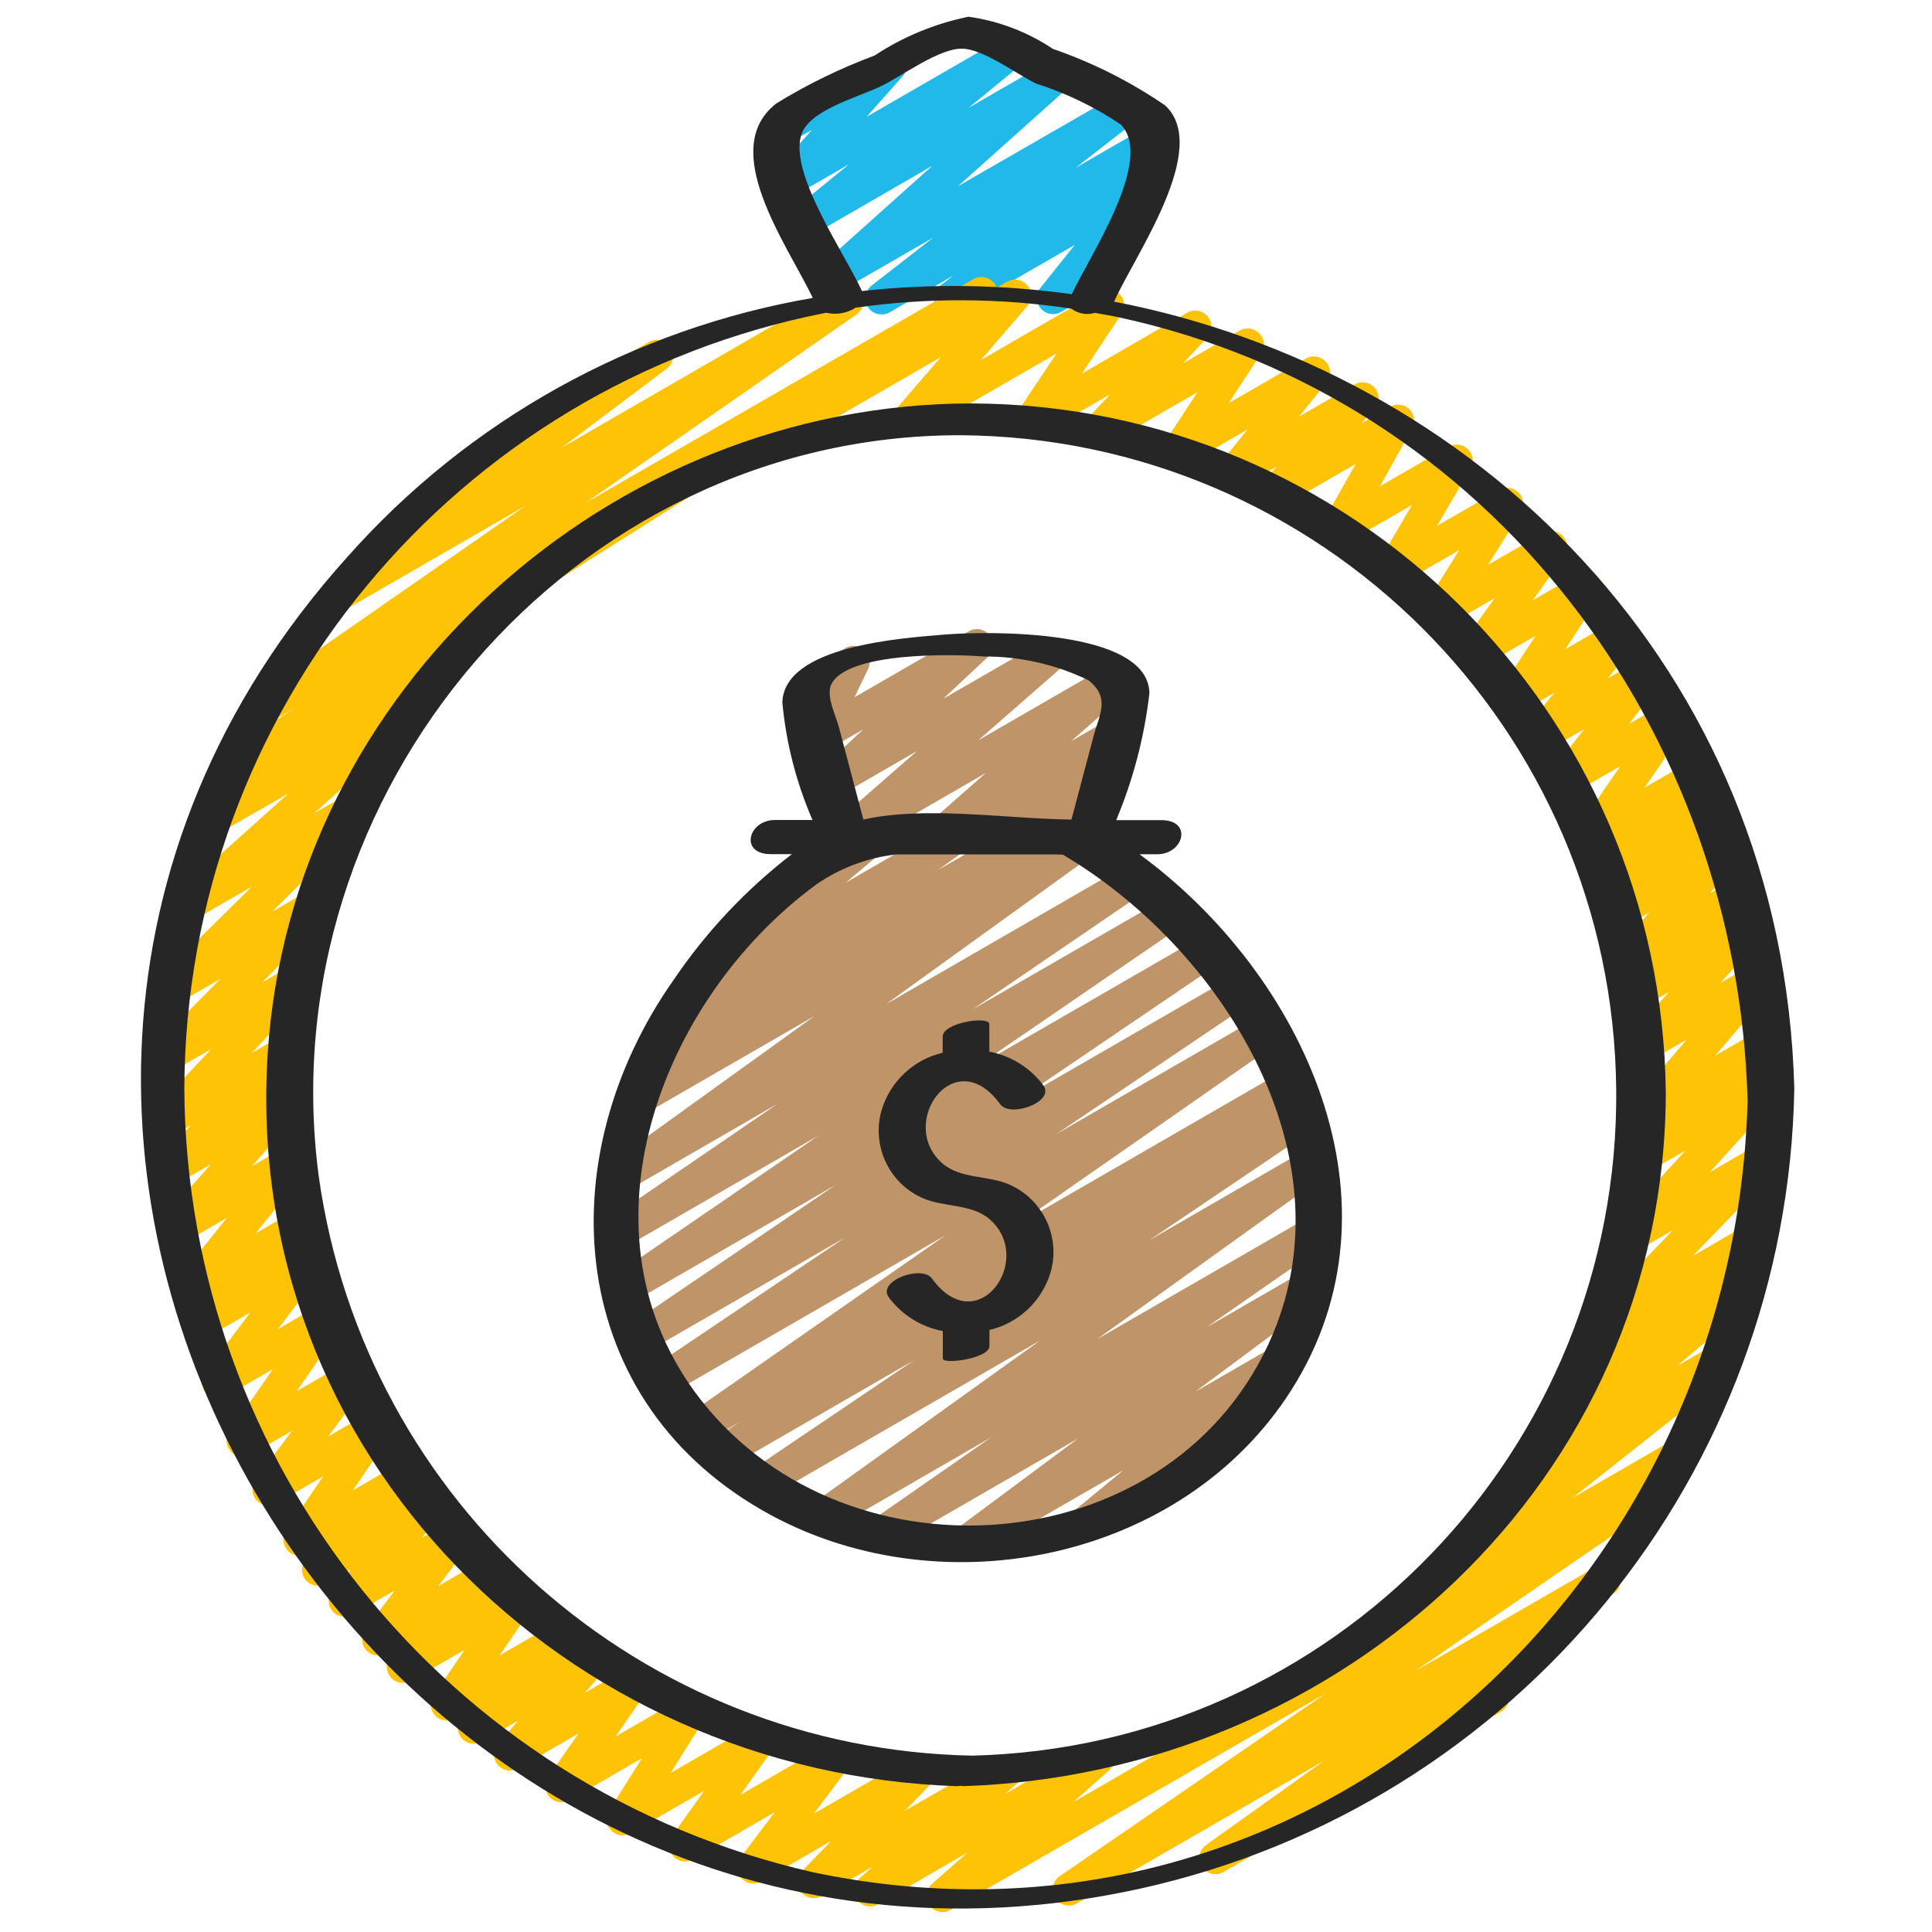
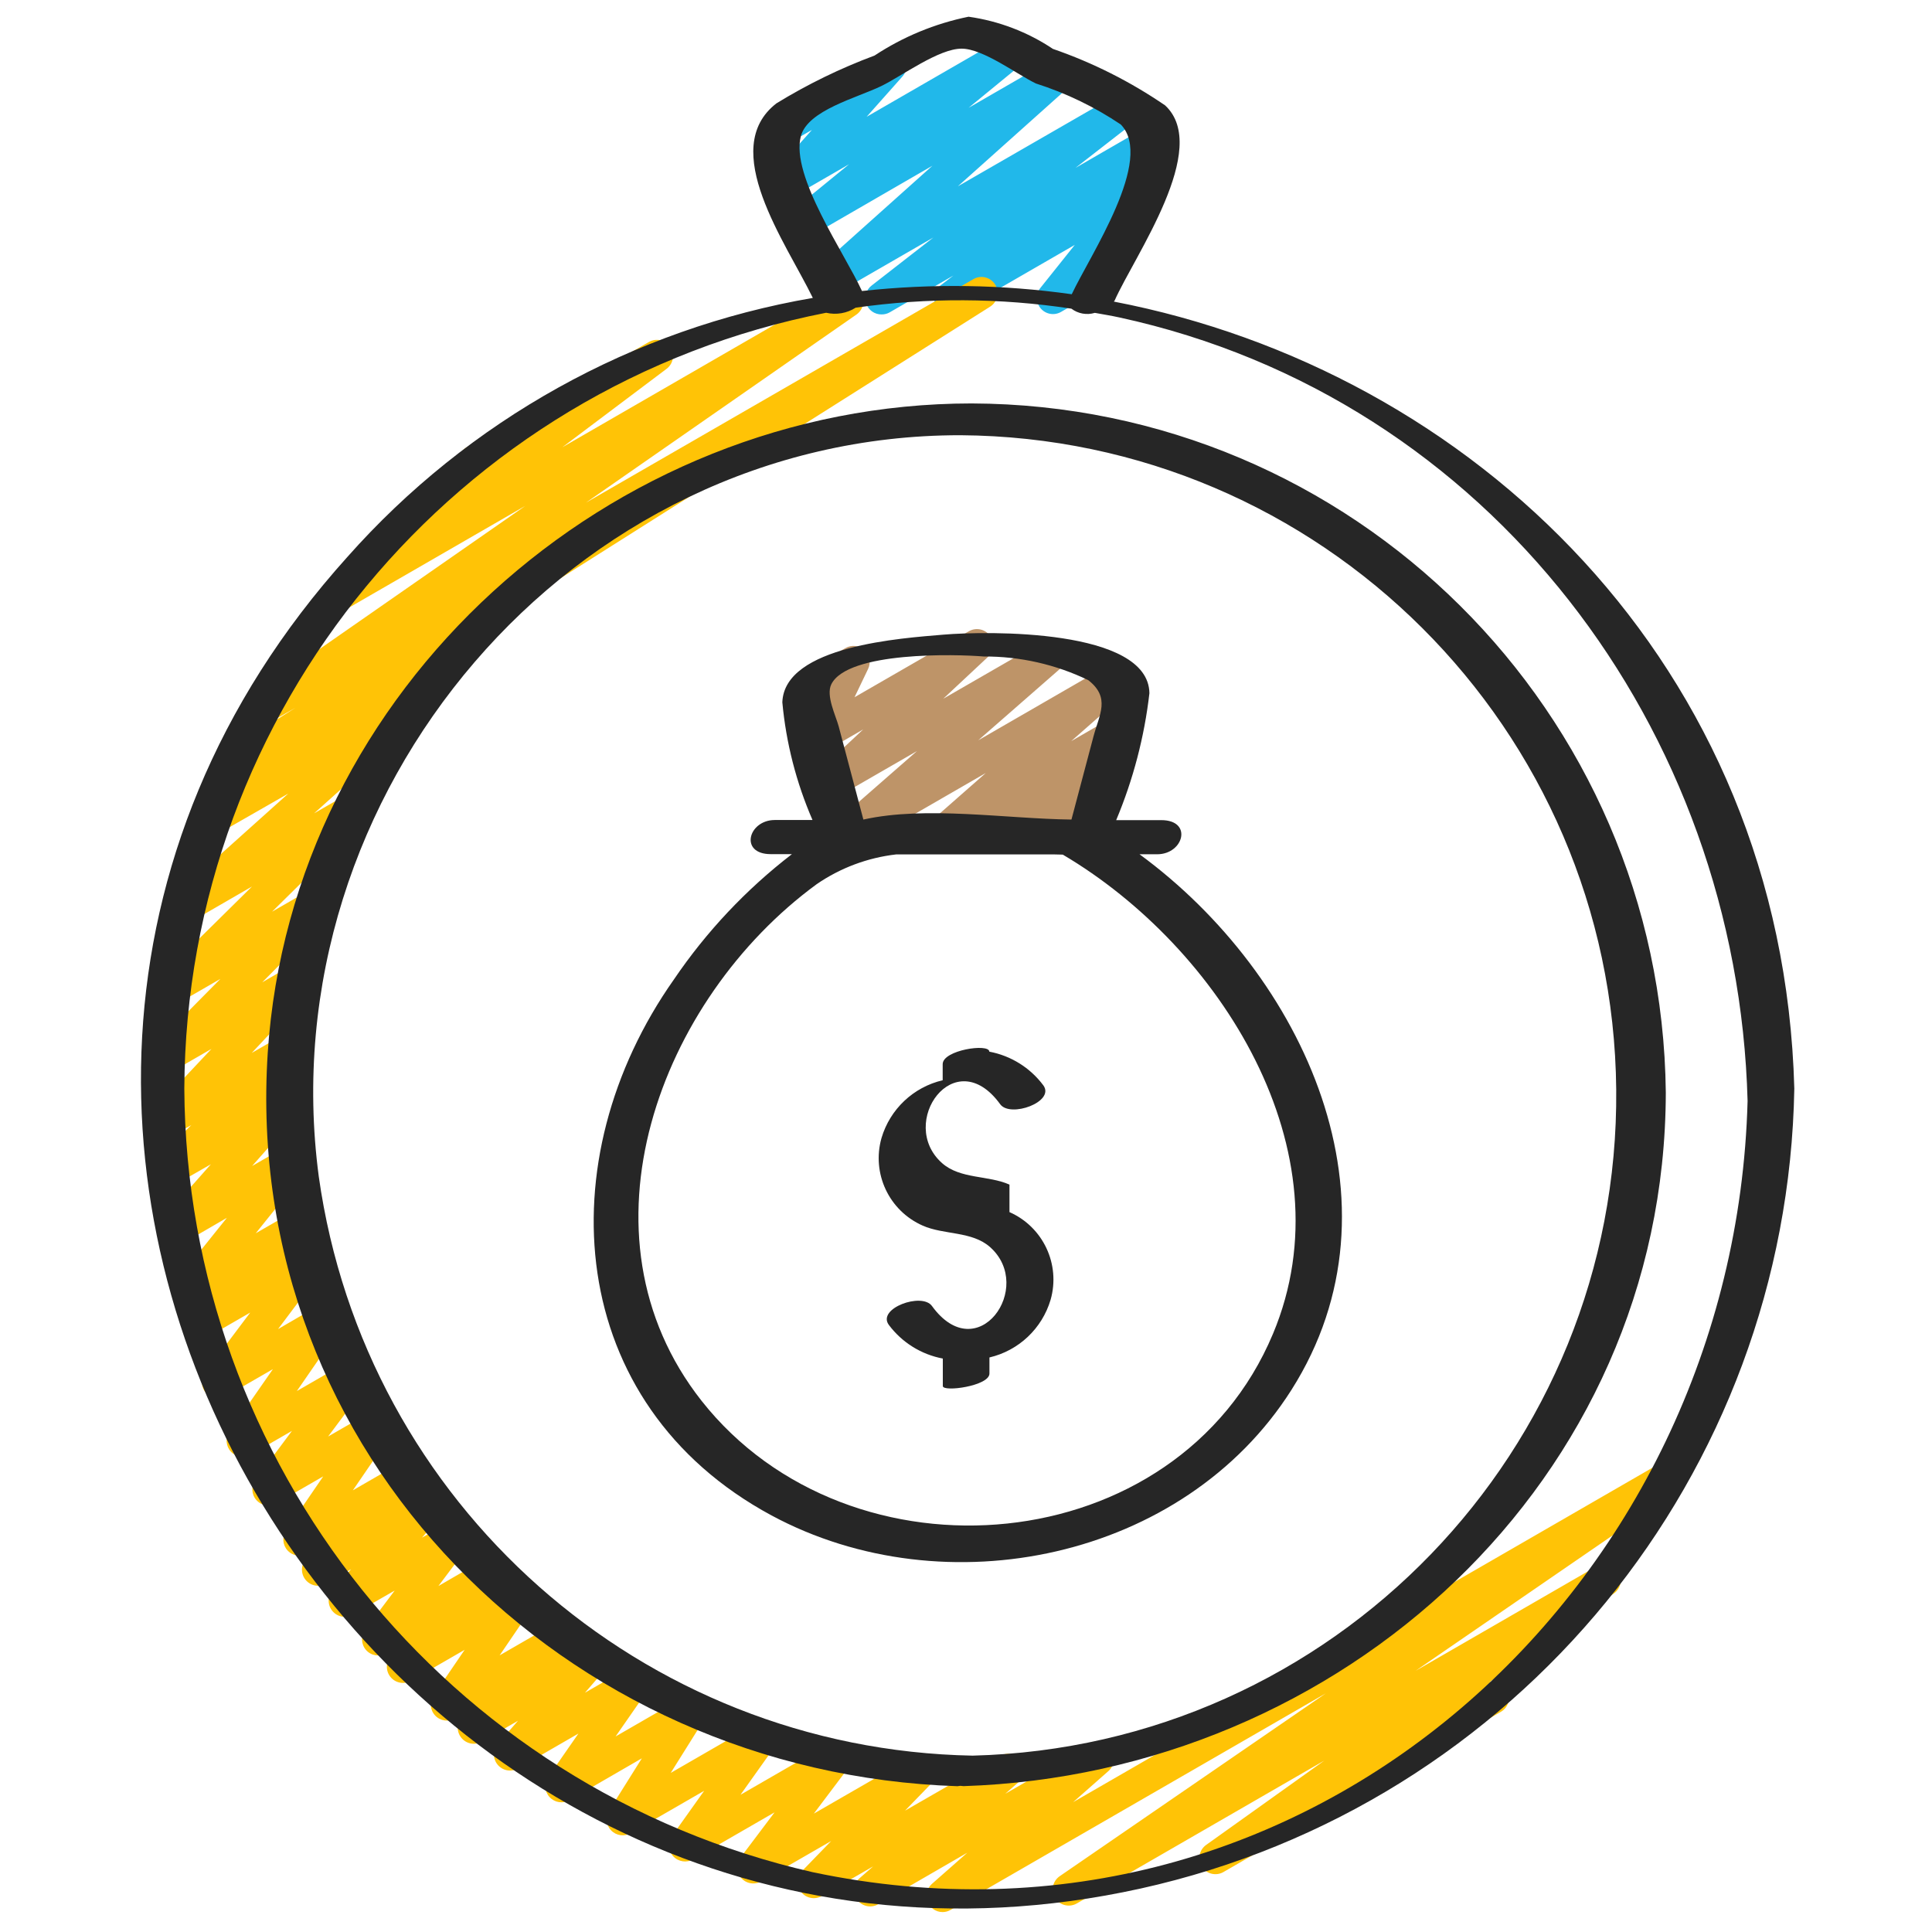
<svg xmlns="http://www.w3.org/2000/svg" height="512" viewBox="0 0 52 60" width="512">
  <g id="042---Wedding-Loan" fill="none">
    <g id="Colour" transform="translate(0 1)">
      <path id="Path" d="m25.123 25.483c-.208 0-.395-.129-.468-.324s-.018-.415.138-.552l1.821-1.6-4.159 2.4c-.222.125-.503.063-.652-.145-.149-.207-.117-.493.073-.663l2.6-2.273-2.459 1.419c-.221.132-.506.075-.659-.132-.153-.207-.124-.496.067-.668l1.382-1.292-1.166.673c-.19.108-.427.081-.588-.067-.16-.148-.206-.383-.112-.581l.421-.881-.046.026c-.237.124-.531.039-.665-.193-.134-.232-.061-.528.165-.672l1.444-.833c.19-.108.427-.081.588.067.16.148.206.383.112.581l-.422.88 3.545-2.045c.221-.132.506-.075.659.132.153.207.124.496-.067.668l-1.382 1.292 3.107-1.791c.223-.129.507-.068.658.141s.117.499-.078.668l-2.6 2.273 4.127-2.383c.223-.129.507-.068.658.141s.117.499-.078.668l-1.82 1.6 1.127-.651c.221-.132.506-.075.659.132.153.207.124.496-.067.668l-.63.594c.099.017.19.064.261.135.161.157.197.403.088.6l-.437.8c.028.03.053.064.073.1.138.239.056.545-.183.683l-.591.34c-.194.111-.439.08-.599-.077-.16-.157-.196-.401-.088-.597l.085-.154-1.445.834c-.221.134-.508.078-.661-.129s-.124-.498.068-.671l.258-.243-1.812 1.046c-.077.041-.163.06-.25.056z" fill="#be9468" />
-       <path id="Path" d="m25.9 47.46c-.215 0-.406-.138-.474-.342-.068-.204.002-.429.174-.558l3.886-2.89-5.912 3.413c-.232.135-.53.063-.674-.164-.144-.227-.083-.527.139-.68l3.74-2.6-4.95 2.861c-.231.134-.526.063-.671-.161s-.088-.522.129-.678l7.013-5.03-8.39 4.842c-.233.133-.529.058-.671-.169-.142-.227-.08-.526.141-.678l5.011-3.385-5.691 3.285c-.234.127-.526.048-.665-.179-.139-.227-.076-.523.144-.673l.821-.528-1.1.634c-.231.128-.522.054-.664-.169-.142-.223-.086-.518.128-.673l8-5.575-8.556 4.937c-.234.146-.543.075-.689-.159s-.075-.543.159-.689l5.967-4.02-6.13 3.539c-.233.138-.534.065-.679-.165-.144-.23-.079-.533.148-.682l6.366-4.324-6.388 3.688c-.232.128-.523.053-.664-.171s-.084-.519.131-.673l6.4-4.383-6.08 3.51c-.232.133-.528.059-.671-.167s-.082-.525.138-.678l5.334-3.648-4.709 2.722c-.23.129-.521.057-.664-.165-.143-.222-.09-.516.122-.673l6.4-4.611-5.264 3.038c-.233.135-.532.061-.675-.168-.143-.229-.078-.53.146-.68l.9-.607c-.218 0-.41-.14-.477-.347-.066-.207.009-.433.186-.56l1.415-1.01c-.209-.003-.395-.135-.465-.333s-.01-.417.151-.551l2.784-2.339c-.034-.032-.063-.069-.086-.11-.066-.115-.084-.252-.049-.381.035-.128.12-.238.235-.303l2.778-1.6c.224-.129.51-.065.658.147.148.212.11.502-.087.669l-1.19 1 3.141-1.816c.231-.136.528-.065.673.16.145.225.087.525-.132.68l-.818.583 2.47-1.425c.233-.129.525-.053.666.173s.081.522-.137.674l-.107.073 1.341-.775c.23-.129.521-.057.664.165.143.222.09.516-.122.673l-6.391 4.61 7.5-4.332c.233-.135.531-.062.674.166.143.228.08.528-.142.68l-5.339 3.645 6-3.46c.232-.128.523-.053.664.171s.084.519-.131.673l-6.4 4.385 6.961-4.019c.233-.131.527-.056.669.17s.081.523-.138.676l-6.369 4.324 6.776-3.913c.234-.146.543-.075.689.159.146.234.075.543-.159.689l-5.962 4.018 6.234-3.6c.232-.133.527-.06.671.165.143.226.084.524-.135.678l-8 5.575 8.28-4.779c.234-.127.526-.048.665.179.139.227.076.523-.144.673l-.816.528.623-.36c.233-.133.529-.058.671.169.142.227.08.526-.141.678l-5.015 3.388 4.843-2.8c.231-.134.526-.063.671.161s.088.522-.129.678l-7.009 5.034 6.6-3.809c.232-.135.53-.063.674.164.144.227.083.527-.139.68l-3.74 2.6 2.993-1.728c.229-.133.523-.064.669.157.146.222.093.519-.12.677l-3.887 2.891 2.514-1.451c.225-.125.508-.06.655.152.147.212.109.5-.088.666l-2.414 1.986c.18.069.305.235.321.427.016.192-.081.376-.248.473l-3.959 2.282c-.225.128-.511.063-.658-.15-.147-.213-.108-.503.091-.669l1.551-1.276-4.73 2.731c-.077.045-.165.068-.254.067z" fill="#be9468" />
      <path id="Path" d="m23.381 8.765c-.217.004-.411-.133-.481-.338-.07-.205-0-.432.173-.562l1.913-1.489-2.92 1.685c-.222.126-.502.065-.652-.141-.149-.206-.12-.492.069-.664l3.474-3.109-3.684 2.131c-.225.126-.509.06-.656-.152s-.108-.501.09-.667l1.663-1.359-1.644.949c-.213.123-.483.073-.638-.118-.155-.191-.149-.465.015-.648l1.111-1.248-.849.49c-.237.124-.531.039-.665-.193-.134-.232-.061-.528.165-.672l3.535-2.047c.213-.123.483-.073.638.118.155.191.149.465-.015.648l-1.109 1.248 4.261-2.459c.225-.126.509-.06.656.152s.108.501-.09.667l-1.661 1.362 2.557-1.476c.222-.128.505-.068.655.14.15.208.119.495-.072.666l-3.474 3.108 5.01-2.887c.227-.129.516-.061.662.155.146.217.1.509-.105.672l-1.913 1.487 2.251-1.3c.228-.131.518-.063.664.155.146.218.098.513-.109.674l-.786.605c.137-.05.286.058.385.173.157.183.162.451.011.639l-1.332 1.664c.124.036.229.119.293.231.138.239.056.544-.182.682l-1.642.949c-.208.122-.474.077-.631-.106-.157-.183-.161-.452-.01-.64l1.067-1.335-3.615 2.087c-.228.131-.518.063-.664-.155-.146-.218-.098-.513.109-.674l.4-.306-1.978 1.143c-.076.044-.162.066-.25.065z" fill="#21b8ea" />
      <g fill="#ffc306">
-         <path id="Path" d="m39.145 49.878c-.213.001-.404-.134-.474-.336-.07-.202-.005-.425.163-.557l5.025-3.971-.139.08c-.224.13-.511.067-.66-.145-.149-.212-.111-.503.087-.67l2.366-2-.277.159c-.225.125-.508.06-.655-.152-.147-.212-.109-.5.088-.666l1.105-.91c-.164.012-.322-.06-.421-.191-.154-.196-.14-.476.034-.656l2.564-2.656-1.175.678c-.214.123-.485.071-.639-.121-.154-.192-.145-.468.021-.65l2.188-2.385-1.2.691c-.22.118-.493.056-.64-.146s-.123-.481.056-.654l.506-.455c-.205.026-.405-.076-.503-.258-.098-.182-.075-.405.059-.562l1.755-2.057-1.19.687c-.213.123-.484.072-.638-.119-.155-.191-.147-.466.017-.649l1.263-1.4-.78.45c-.221.132-.506.075-.659-.132-.153-.207-.124-.496.067-.668l.2-.183c-.175.024-.349-.044-.462-.18-.156-.192-.148-.468.018-.651l1-1.1-.732.423c-.215.124-.488.072-.643-.123-.154-.195-.142-.473.029-.653l.684-.725-.427.246c-.216.125-.49.071-.644-.125s-.139-.476.034-.655l.467-.484-.316.182c-.202.121-.462.085-.623-.088-.161-.172-.179-.434-.044-.627l1.32-1.921-1.447.835c-.207.118-.468.073-.624-.106-.156-.179-.165-.444-.02-.633l.966-1.243-1.143.66c-.209.121-.475.075-.632-.109s-.159-.454-.005-.641l.857-1.043-.983.566c-.201.116-.454.078-.613-.09-.159-.168-.182-.423-.055-.617l1.068-1.626-1.593.92c-.204.118-.463.078-.621-.097-.158-.175-.173-.436-.036-.627l.978-1.365-1.441.832c-.199.116-.452.081-.612-.085-.16-.166-.186-.42-.062-.615l1.015-1.625-1.824 1.056c-.197.113-.445.08-.604-.081-.16-.161-.191-.409-.077-.605l1.038-1.772-2.075 1.2c-.195.112-.441.08-.6-.078s-.194-.403-.085-.6l1.01-1.794-2.239 1.29c-.214.123-.486.071-.64-.123s-.143-.47.025-.651l.406-.434-1.12.647c-.208.119-.472.074-.628-.109-.156-.182-.161-.45-.011-.637l.848-1.054-1.9 1.1c-.2.116-.454.079-.613-.089s-.182-.423-.056-.617l1.012-1.55-2.84 1.639c-.214.124-.487.073-.642-.121-.154-.194-.144-.471.025-.652l.745-.8-2.231 1.287c-.201.116-.455.078-.614-.091-.159-.169-.18-.426-.052-.619l1.235-1.846-4.405 2.542c-.211.12-.478.072-.633-.115-.155-.187-.153-.458.004-.643l1.442-1.673-6.354 3.669c-.237.124-.531.039-.665-.193-.134-.232-.061-.528.165-.672l8.909-5.145c.211-.122.479-.074.635.114.156.188.153.46-.006.645l-1.441 1.673 3.7-2.138c.201-.116.455-.078.614.091.159.169.18.426.052.619l-1.227 1.846 3.27-1.89c.214-.123.486-.071.64.122.154.193.144.469-.024.651l-.744.8 1.758-1.017c.2-.116.454-.079.613.089.159.168.182.423.056.617l-1.013 1.549 2.4-1.386c.208-.119.472-.074.628.109.156.182.161.45.011.637l-.848 1.053 1.717-.992c.215-.126.489-.075.644.12.155.195.143.474-.028.655l-.41.436.9-.521c.195-.112.441-.08.6.078s.194.403.085.6l-.998 1.79 2.128-1.228c.197-.114.445-.081.606.08s.192.41.076.606l-1.038 1.771 1.926-1.111c.199-.116.452-.081.612.085.16.166.186.42.062.615l-1.016 1.622 1.708-.985c.204-.116.461-.075.618.098.158.174.173.433.038.625l-.977 1.365 1.413-.816c.201-.116.454-.078.613.09.159.168.182.423.055.617l-1.069 1.626 1.537-.887c.209-.121.475-.075.632.109s.159.454.005.641l-.855 1.043.98-.566c.207-.119.469-.075.626.105.157.18.165.445.019.634l-.967 1.243 1.143-.66c.202-.118.459-.079.618.093s.178.431.045.623l-1.321 1.921 1.47-.848c.216-.125.49-.071.644.125s.139.476-.034.655l-.466.484.312-.181c.215-.123.487-.07.641.124.153.194.142.471-.028.652l-.682.724.537-.309c.213-.123.484-.072.638.119.155.191.147.466-.017.649l-1 1.1.732-.422c.221-.132.506-.075.659.132.153.207.124.496-.067.668l-.178.166c.179-.031.361.037.477.178.154.191.147.467-.018.649l-1.263 1.4.964-.556c.211-.121.477-.072.633.114.155.187.154.458-.003.643l-1.755 2.055 1.292-.745c.22-.118.493-.056.64.146s.123.481-.056.654l-.4.361c.216-.075.456.006.582.197.126.191.106.444-.049.613l-2.179 2.394 1.434-.829c.216-.126.492-.073.646.124.154.197.139.478-.036.657l-2.57 2.648 1.688-.974c.225-.128.511-.063.658.15.147.213.108.503-.091.669l-.884.727c.228-.087.486.003.609.214.124.21.077.48-.109.636l-2.363 2 1.228-.709c.227-.131.516-.066.664.151.149.216.105.51-.1.674l-5.028 3.974 3.227-1.863c.239-.136.543-.053.68.185.137.238.057.542-.18.681l-9.173 5.3c-.078.043-.166.065-.255.063z" />
        <path id="Path" d="m25.272 58.381c-.208 0-.394-.129-.468-.323-.074-.195-.019-.414.137-.552l1.1-.969-2.765 1.6c-.223.13-.508.069-.658-.141-.15-.21-.116-.5.079-.669l.419-.365-1.593.92c-.216.125-.49.071-.644-.125s-.139-.476.034-.655l.9-.928-2.162 1.247c-.207.124-.473.083-.632-.098s-.168-.45-.019-.639l1.055-1.4-2.529 1.459c-.203.117-.461.077-.62-.096-.158-.174-.174-.434-.038-.626l1-1.406-2.278 1.314c-.199.116-.452.081-.612-.085-.16-.166-.186-.42-.062-.615l1.017-1.623-2.248 1.3c-.202.116-.458.077-.617-.095-.158-.172-.177-.43-.044-.622l.939-1.352-1.872 1.081c-.212.123-.481.075-.637-.114-.156-.189-.152-.463.009-.647l.623-.717-1.121.647c-.216.125-.492.071-.645-.127s-.137-.478.038-.656l.156-.159-.387.223c-.202.116-.457.077-.615-.093-.158-.171-.178-.428-.048-.621l.966-1.418-1.667.962c-.214.123-.486.071-.64-.123s-.143-.47.025-.651l.344-.367-.5.288c-.206.119-.467.076-.624-.102-.157-.178-.168-.442-.025-.632l.914-1.215-1.3.748c-.212.123-.482.074-.637-.116-.155-.19-.15-.464.012-.648l.571-.648-.773.447c-.216.126-.492.073-.646-.124-.154-.197-.139-.478.036-.657l.288-.3-.258.148c-.202.117-.458.078-.617-.093-.159-.171-.178-.429-.046-.622l1.151-1.681-1.454.838c-.205.117-.464.074-.621-.102-.157-.176-.169-.439-.029-.629l1.133-1.52-1.28.739c-.202.116-.458.077-.617-.095-.158-.172-.177-.43-.044-.622l1.349-1.939-1.454.838c-.205.119-.466.077-.624-.1s-.169-.441-.027-.632l1.4-1.863-1.375.793c-.219.127-.499.07-.651-.133-.152-.203-.128-.487.056-.662l.225-.215c-.21.061-.435-.021-.556-.202s-.111-.421.026-.591l1.551-1.933-1.377.8c-.212.122-.481.072-.635-.117s-.15-.462.01-.646l1.505-1.7-1.049.6c-.217.122-.492.066-.643-.133-.151-.198-.133-.478.043-.655l1.042-1.03-.561.324c-.215.124-.488.072-.643-.123s-.142-.473.029-.653l1.8-1.913-1.156.667c-.216.118-.486.06-.636-.136-.15-.196-.134-.471.036-.649l2.034-2.056-1.269.732c-.217.122-.492.066-.643-.133-.151-.198-.133-.478.043-.655l2.849-2.812-1.73 1c-.22.118-.493.056-.64-.146-.147-.202-.123-.481.056-.654l3.442-3.087-2.067 1.183c-.23.134-.525.064-.671-.159-.145-.223-.09-.522.126-.678l1.044-.761c-.191.016-.374-.076-.475-.239-.141-.233-.07-.535.16-.681l2.109-1.332-.731.42c-.231.125-.519.05-.66-.171-.141-.222-.086-.515.125-.671l8.4-5.846-5.481 3.164c-.229.131-.52.062-.665-.158-.146-.22-.095-.515.114-.674l4.309-3.242c-.189-.06-.324-.225-.346-.422s.075-.388.246-.487l5.663-3.271c.229-.131.52-.062.665.158.146.22.095.515-.114.674l-3.241 2.438 8.6-4.966c.232-.133.527-.06.671.165.143.226.084.524-.135.678l-8.4 5.842 12.034-6.942c.235-.135.535-.057.676.175.141.232.071.534-.158.68l-15.369 9.716c.053.2-.022.411-.189.533l-2.141 1.562c.161.064.277.207.307.377.03.17-.03.344-.159.46l-3.445 3.089.943-.544c.217-.122.492-.066.643.133.151.198.133.478-.043.655l-2.848 2.81 1.13-.652c.217-.127.494-.073.648.126.154.199.136.481-.042.659l-2.042 2.061.859-.5c.215-.123.487-.07.64.123.154.194.142.471-.026.652l-1.799 1.918.989-.57c.217-.122.492-.066.643.133.151.198.133.478-.043.655l-1.043 1.029.341-.2c.212-.123.482-.074.637.116.155.19.15.464-.012.648l-1.5 1.7 1.031-.595c.208-.12.473-.075.63.107.157.183.161.451.01.639l-1.558 1.938 1.181-.681c.221-.139.512-.085.668.125.156.21.124.504-.073.675l-.225.214c.206-.06.428.018.551.195.123.177.119.412-.01.584l-1.4 1.864 1.265-.736c.202-.116.458-.077.617.095.158.172.177.43.044.622l-1.342 1.943 1.455-.84c.205-.118.465-.075.623.102.157.177.169.44.027.63l-1.134 1.52 1.257-.725c.202-.117.458-.078.617.093.159.171.178.429.046.622l-1.151 1.681 1.456-.841c.216-.125.491-.071.644.126s.138.476-.035.655l-.288.3.316-.182c.212-.123.482-.074.637.116.155.19.15.464-.012.648l-.572.648.775-.447c.206-.118.466-.075.623.103s.168.441.026.63l-.914 1.216 1.3-.753c.214-.121.485-.069.638.124.153.193.143.469-.024.65l-.344.368.635-.367c.202-.116.457-.077.615.093.158.171.178.428.048.621l-.966 1.417 1.666-.961c.217-.127.494-.073.647.126.154.198.136.48-.04.658l-.157.16.528-.3c.212-.123.481-.075.637.114.156.189.152.463-.009.647l-.622.717 1.229-.71c.202-.116.458-.077.617.095.158.172.177.43.044.622l-.939 1.351 2.051-1.184c.198-.117.451-.081.609.086.16.165.187.418.065.613l-1.013 1.617 2.509-1.448c.203-.117.461-.077.62.096.158.174.174.434.038.626l-1 1.405 2.684-1.549c.206-.119.467-.076.624.102.157.178.168.442.025.632l-1.055 1.4 3.122-1.8c.216-.125.49-.071.644.125s.139.476-.034.655l-.9.928 2.954-1.7c.223-.127.506-.066.655.143.149.209.117.496-.076.666l-.42.367 2.627-1.516c.222-.127.504-.065.653.142.149.207.118.494-.072.665l-1.1.969 18.37-10.605c.232-.128.523-.053.664.171s.084.519-.131.673l-8.269 5.683 5.619-3.244c.231-.136.528-.065.673.16.145.225.087.525-.132.68l-3.862 2.753c.212-.045.429.052.537.24.137.239.056.544-.183.682l-8.614 4.975c-.231.136-.528.065-.673-.16-.145-.225-.087-.525.132-.68l3.669-2.619-7.69 4.439c-.232.131-.526.057-.668-.168-.142-.225-.083-.522.134-.676l8.271-5.683-11.653 6.725c-.076.045-.162.068-.25.068z" />
      </g>
    </g>
    <g id="Outer_Lines" fill="#262626">
      <path id="Shape" d="m30.591 9.366c.006-.011.019-.019.024-.03.618-1.393 3-4.734 1.569-6.063-1.078-.738-2.249-1.328-3.484-1.754-.787-.526-1.683-.868-2.621-1-1.041.212-2.032.621-2.919 1.206-1.061.395-2.081.892-3.046 1.484-1.827 1.41.3 4.336 1.129 6.043-5.594.961-10.694 3.8-14.458 8.048-16.427 18.246 1.242 46.521 24.639 41.35 11.696-2.593 20.09-12.866 20.3-24.844-.356-13.206-10.04-22.306-21.133-24.44zm-9.72-5.137c.213-.806 1.74-1.19 2.491-1.553.64-.308 1.792-1.171 2.509-1.165.667.006 1.714.8 2.3 1.082.934.297 1.822.726 2.636 1.273 1.053 1.085-.95 4.052-1.523 5.272-2.159-.305-4.348-.338-6.515-.1-.53-1.164-2.225-3.576-1.898-4.809zm.361 53.912c-11.363-2.6-19.442-12.679-19.508-24.335.055-11.754 8.396-21.837 19.932-24.093.314.073.645.017.917-.157 2.223-.318 4.48-.307 6.7.03.208.157.479.206.728.13.255.047.509.087.764.143 11.509 2.5 19.2 12.8 19.508 24.335-.404 15.069-13.612 27.206-29.041 23.947z" />
      <path id="Shape" d="m26.173 12.529c-11.233.005-21.117 8.855-21.858 20.164-.815 12.494 9.242 22.384 21.42 22.779.03-.002.059-.006.088-.012.033.005.067.009.1.01 11.723-.381 21.788-9.46 21.81-21.542-.127-11.828-9.731-21.36-21.56-21.399zm.033 41.994c-10.267-.192-18.875-7.814-20.306-17.983-1.58-11.9 7.84-23.03 19.925-23.024 11.198.076 20.264 9.12 20.368 20.317s-8.794 20.407-19.989 20.69z" />
      <path id="Shape" d="m31.389 26.53h.547c.827 0 1.112-1.06.128-1.06h-1.4c.528-1.259.876-2.587 1.032-3.943-.031-2.006-5.041-1.934-6.4-1.817-1.265.108-4.937.339-5 2.1.116 1.261.433 2.495.937 3.656h-1.169c-.827 0-1.112 1.06-.128 1.06h.658c-1.421 1.094-2.659 2.408-3.665 3.892-3.948 5.6-3.395 13.182 3.033 16.646 5.39 2.9 12.8 1.373 16.145-3.9 3.678-5.795.388-12.892-4.718-16.634zm-9.571-5.281c.514-1.025 3.884-.933 4.731-.861 1.124-.006 2.235.245 3.247.734.7.546.343 1.072.164 1.746-.228.861-.456 1.723-.685 2.584-2.032-.023-4.514-.433-6.462 0l-.767-2.894c-.092-.341-.403-.958-.228-1.309zm13.717 20.17c-2.968 7.091-13.135 7.938-17.75 2.081-4.054-5.151-1.3-12.468 3.575-16.039.734-.506 1.582-.824 2.468-.926h4.928l.25.006c4.865 2.87 8.906 9.2 6.529 14.878z" />
-       <path id="Path" d="m27.35 36.789c-.656-.293-1.53-.167-2.094-.668-1.4-1.245.393-3.777 1.806-1.828.313.431 1.712-.075 1.34-.586-.408-.547-1.007-.921-1.678-1.047v-.854c0-.265-1.448-.051-1.448.388v.5c-.91.213-1.635.898-1.9 1.794-.312 1.099.233 2.259 1.278 2.72.656.293 1.53.167 2.094.668 1.4 1.245-.393 3.777-1.806 1.828-.313-.431-1.712.075-1.34.586.408.547 1.007.921 1.678 1.047v.854c0 .194 1.448 0 1.448-.388v-.5c.91-.213 1.635-.898 1.9-1.794.312-1.099-.233-2.259-1.278-2.72z" />
+       <path id="Path" d="m27.35 36.789c-.656-.293-1.53-.167-2.094-.668-1.4-1.245.393-3.777 1.806-1.828.313.431 1.712-.075 1.34-.586-.408-.547-1.007-.921-1.678-1.047c0-.265-1.448-.051-1.448.388v.5c-.91.213-1.635.898-1.9 1.794-.312 1.099.233 2.259 1.278 2.72.656.293 1.53.167 2.094.668 1.4 1.245-.393 3.777-1.806 1.828-.313-.431-1.712.075-1.34.586.408.547 1.007.921 1.678 1.047v.854c0 .194 1.448 0 1.448-.388v-.5c.91-.213 1.635-.898 1.9-1.794.312-1.099-.233-2.259-1.278-2.72z" />
    </g>
  </g>
</svg>